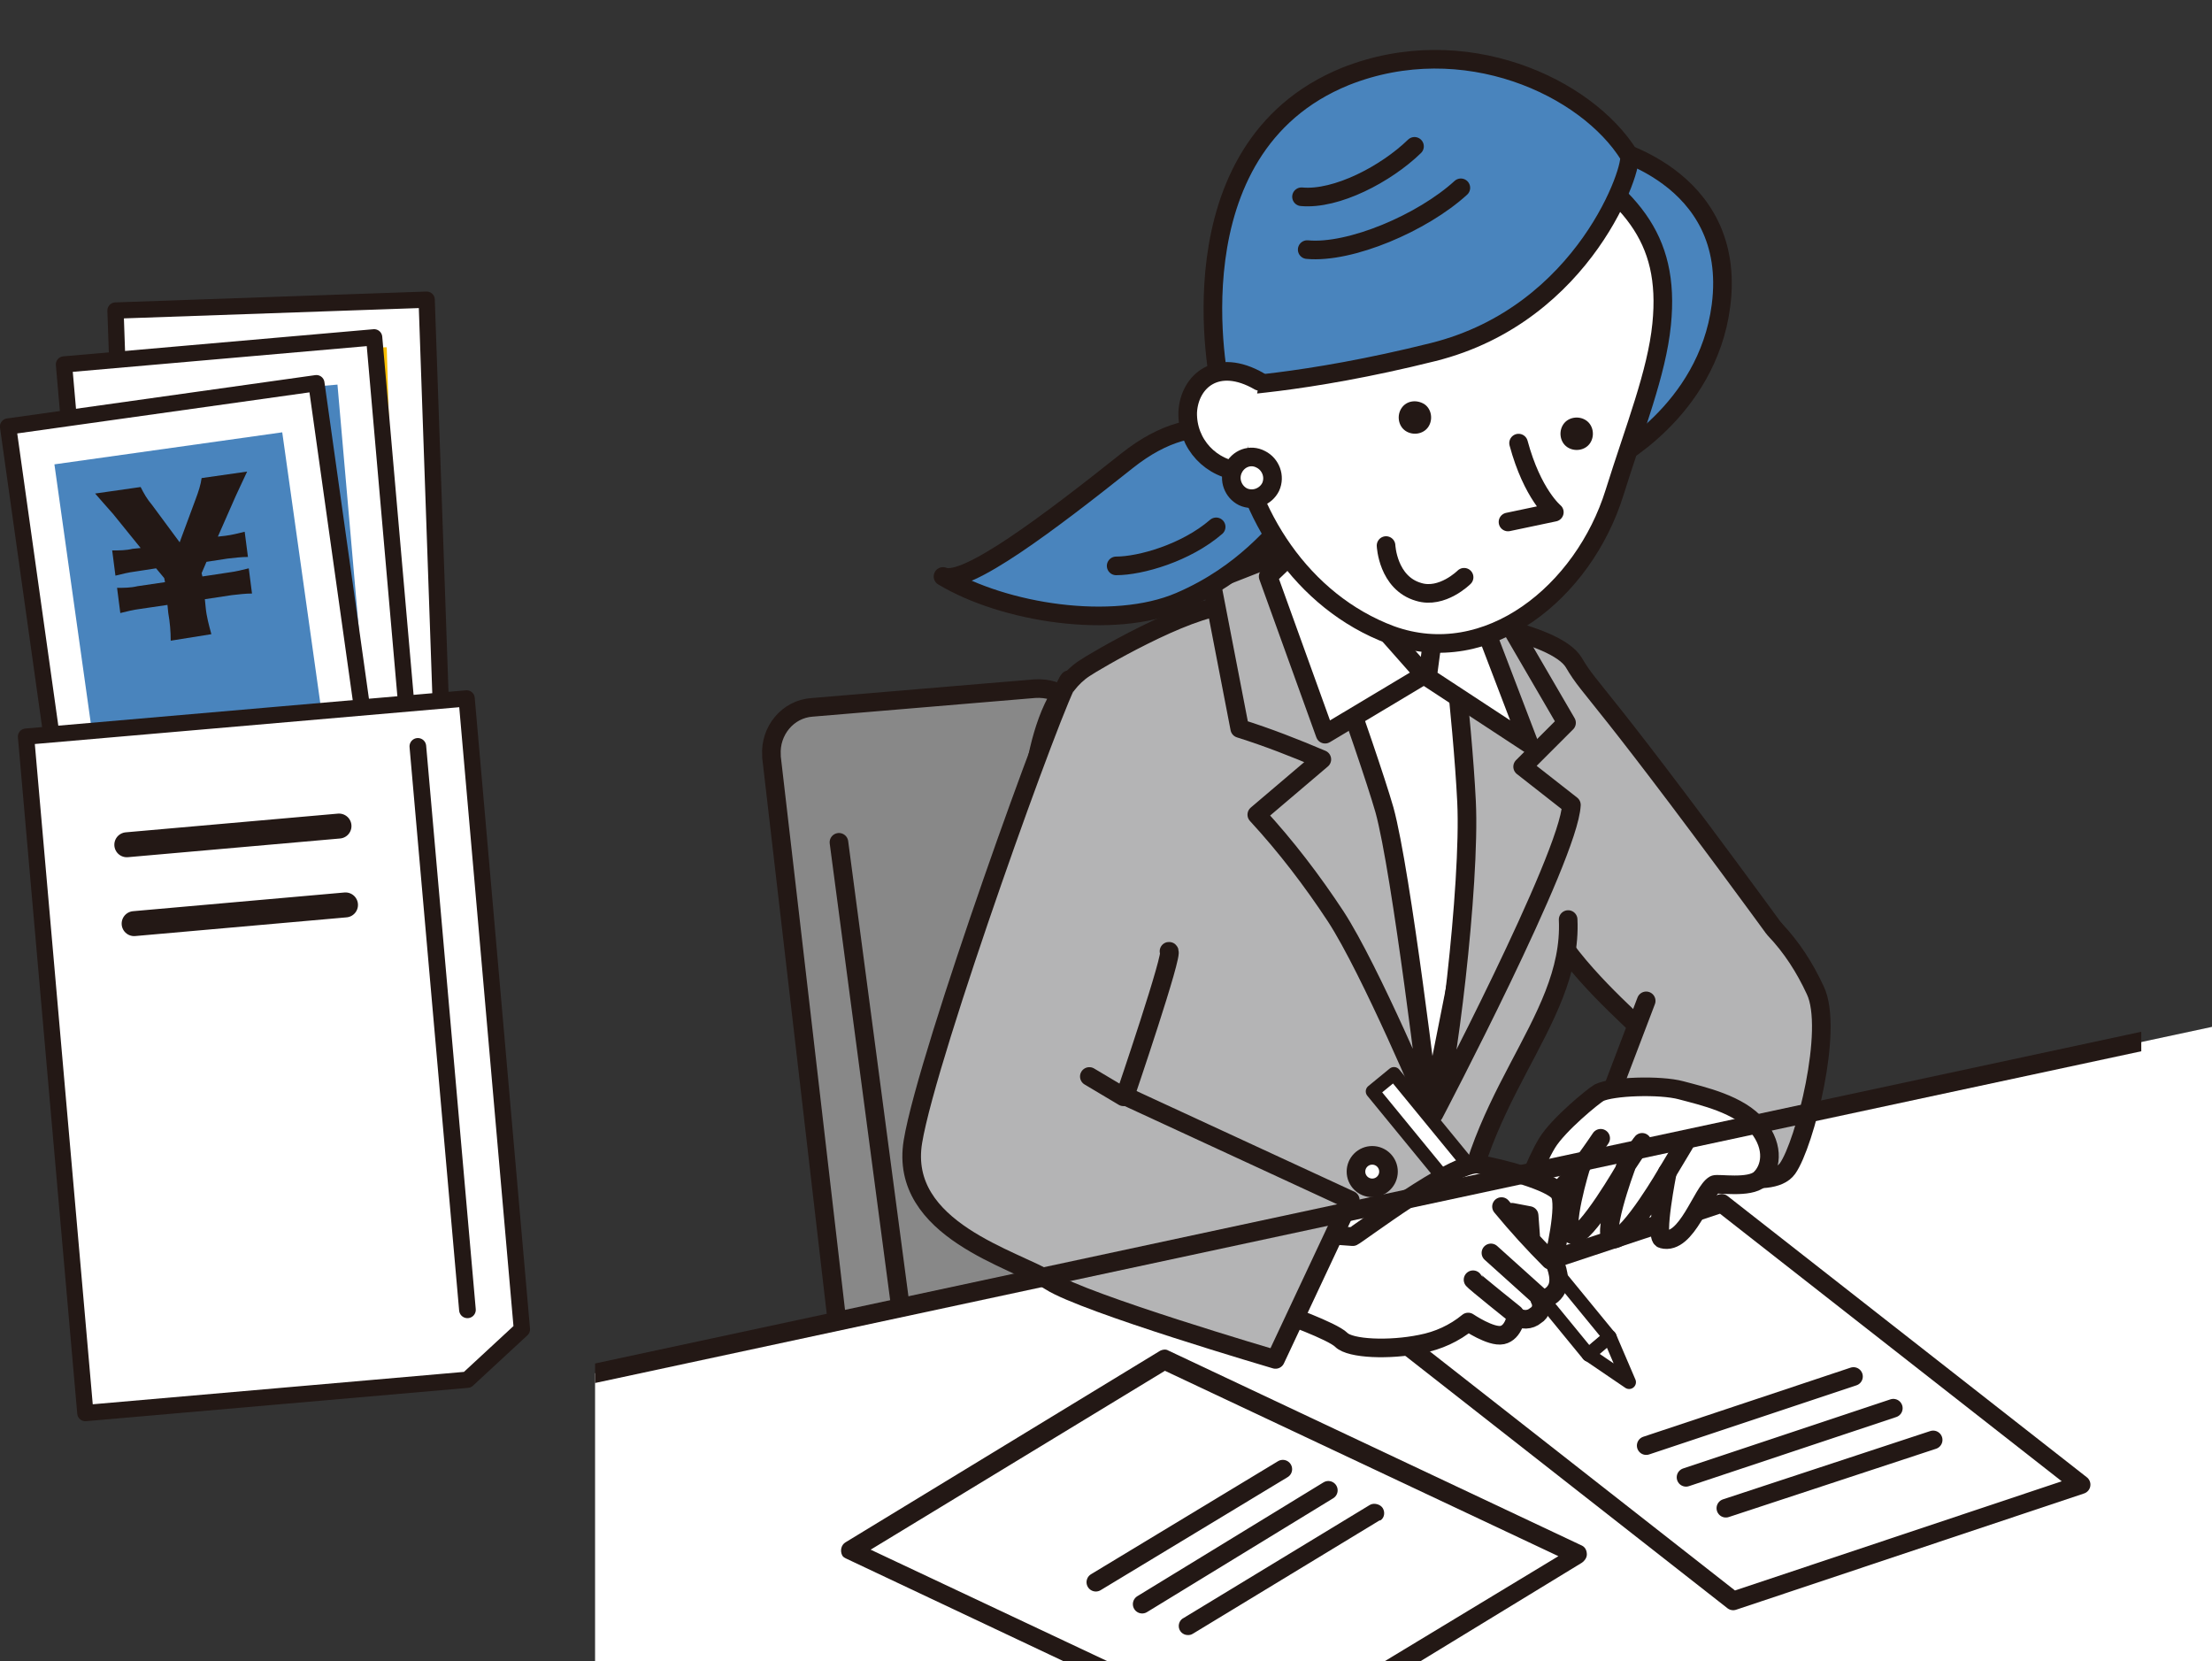
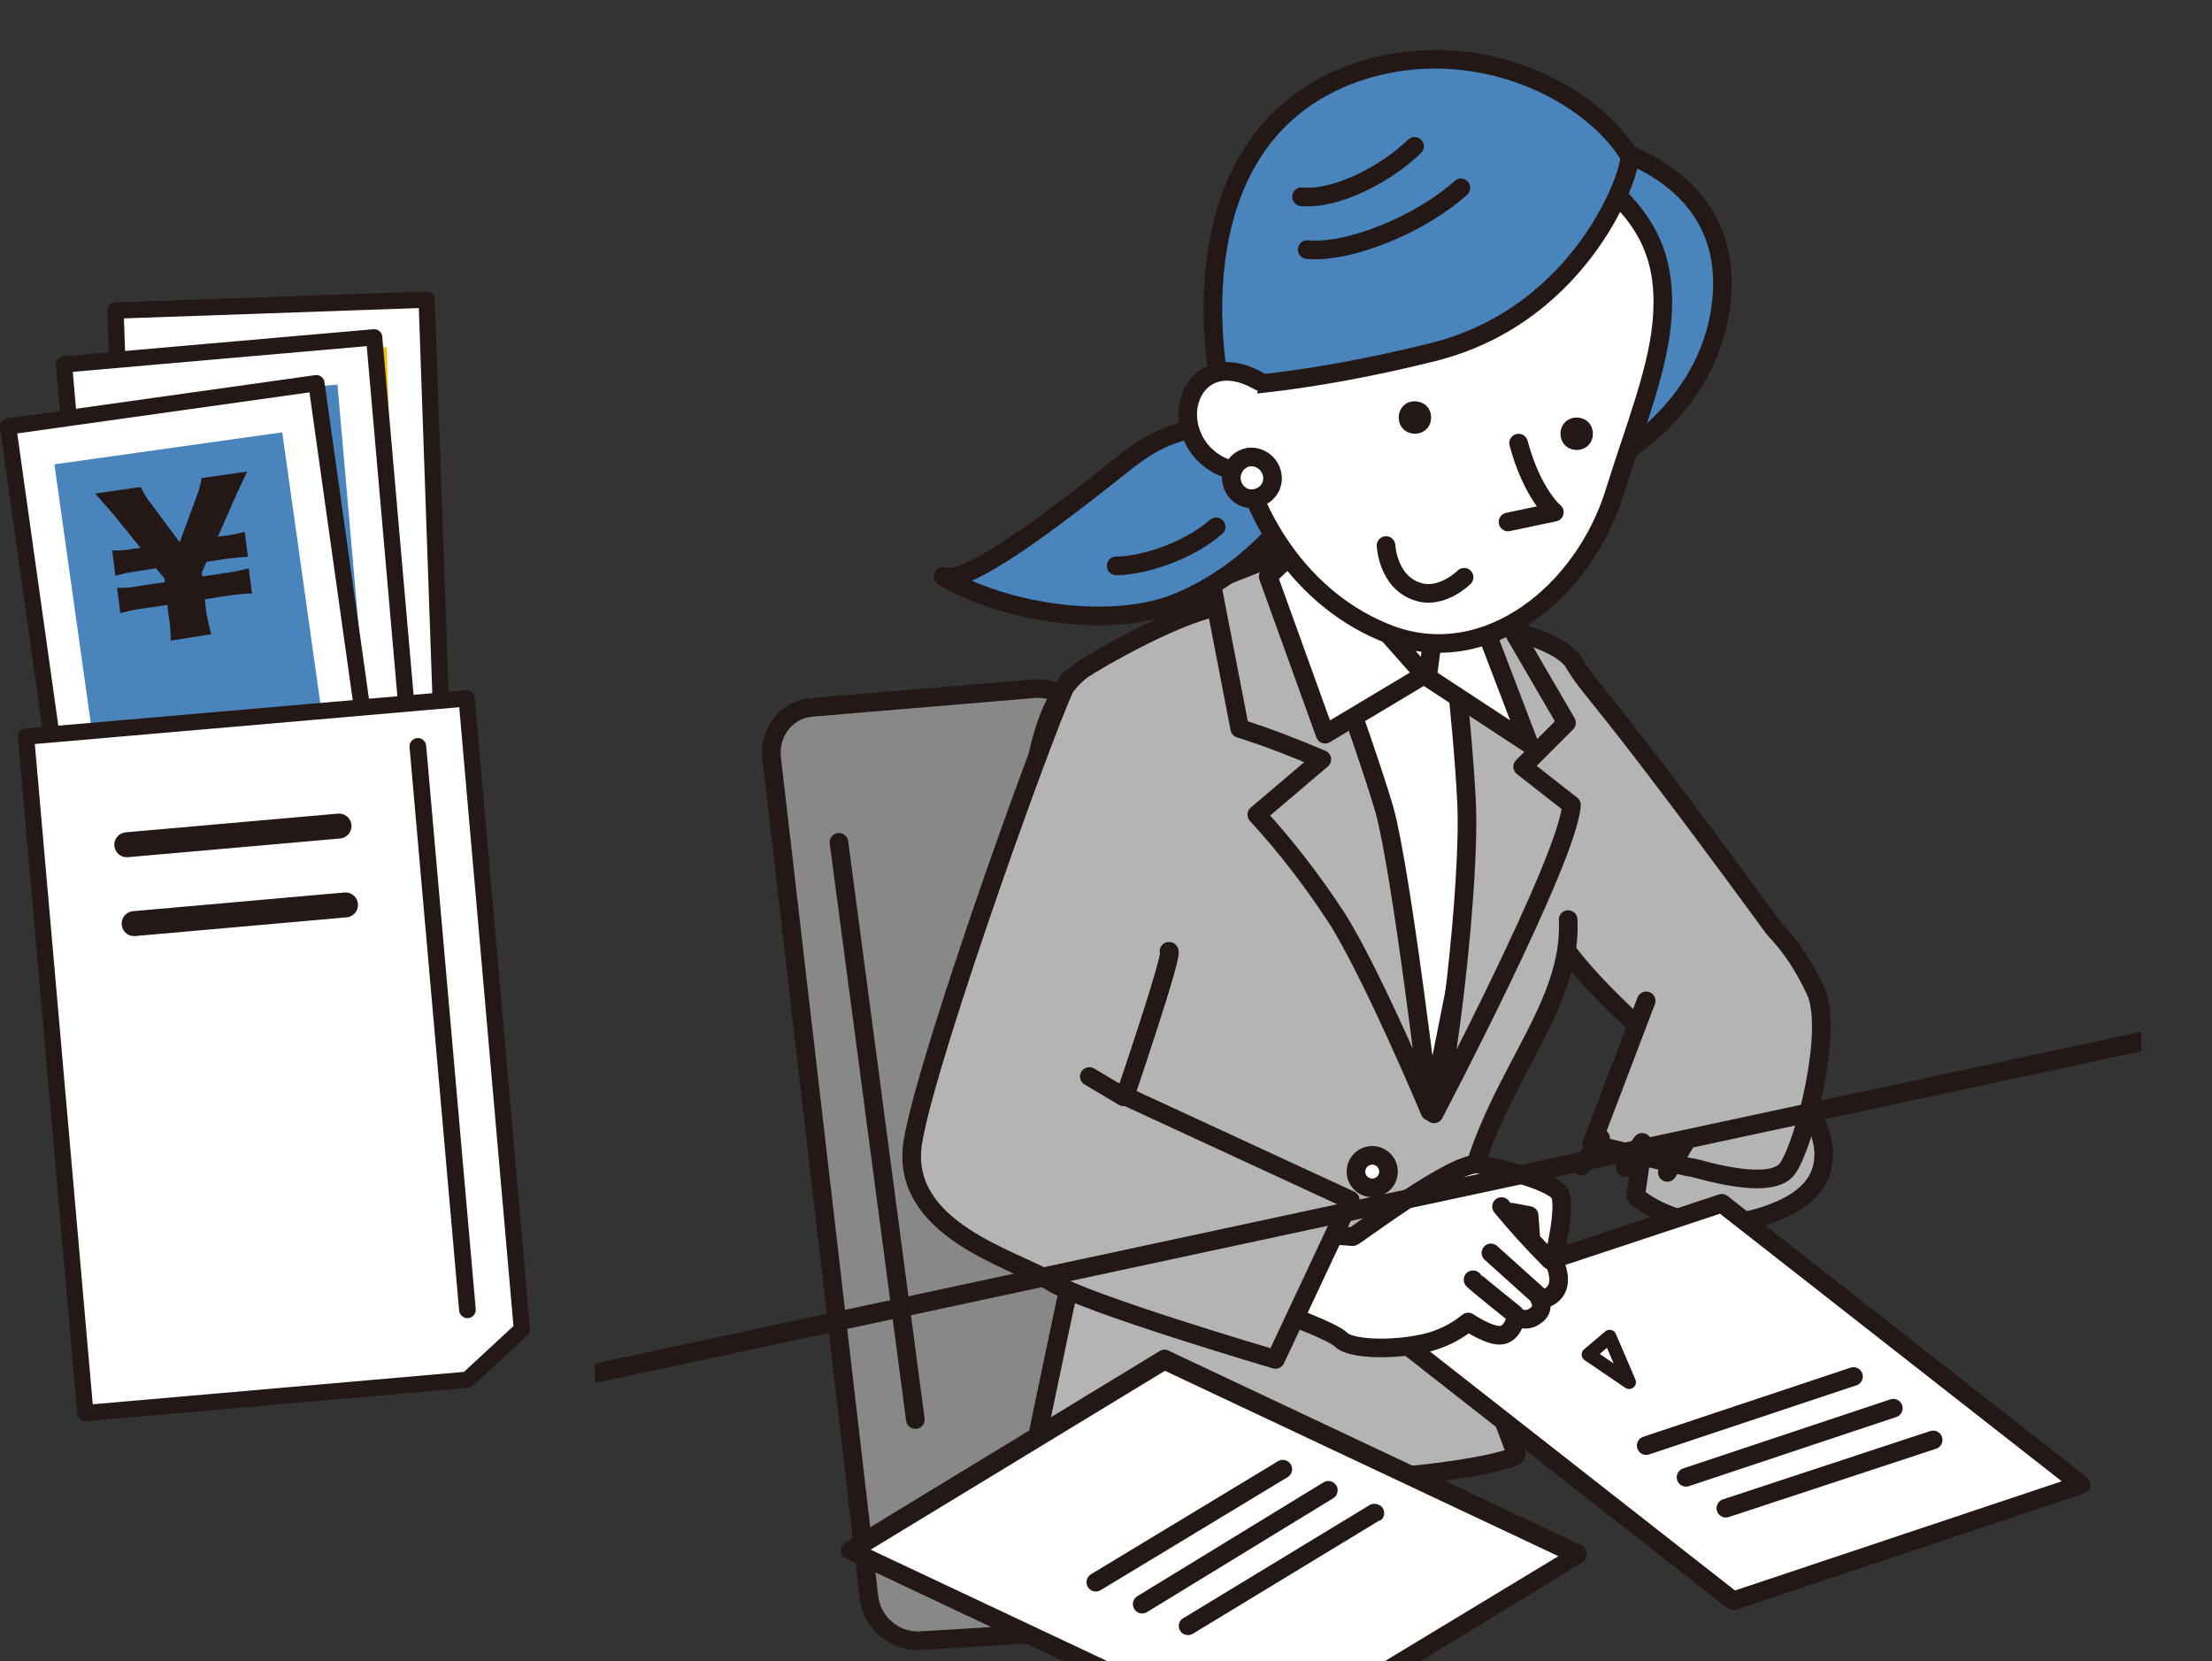
<svg xmlns="http://www.w3.org/2000/svg" version="1.1" id="レイヤー_1" x="0" y="0" viewBox="0 0 272.1 204.3" xml:space="preserve">
  <rect x="0" y="0" width="272.1" height="204.3" fill="#333333" stroke="none" />
  <style>.st0{fill:#b4b4b5;stroke:#231815;stroke-width:2.29;stroke-linecap:round;stroke-linejoin:round}.st1{fill:#888}.st2{stroke:#231815;stroke-width:2.29;stroke-linecap:round;stroke-linejoin:round}.st2,.st3{fill:none}.st4{stroke:#231815;stroke-width:2.29;stroke-linecap:round;stroke-linejoin:round}.st4,.st5{fill:#fff}.st6{fill:#231815}.st10,.st7{stroke:#231815;stroke-linecap:round;stroke-linejoin:round}.st7{fill:#4984bd}.st7,.st8{stroke-width:2.29}.st8,.st9{stroke:#231815;stroke-linecap:round;stroke-linejoin:round}.st8{fill:#f9be00}.st10,.st9{fill:#fff}.st9{stroke-width:1.68}.st10{stroke-width:2}.st11{fill:#f9be00}.st12{fill:#4984bd}.st13,.st14{fill:none;stroke:#231815;stroke-width:2.05;stroke-linecap:round;stroke-linejoin:round}.st14{stroke-width:3.07}</style>
  <g id="レイヤー_2_00000057105990376532105190000002447483775522380472_">
    <g id="レイヤー_1-2">
      <path class="st0" d="M201.7 126.5c2.3 3.4-.5 20.6-.5 20.6s6.9 6.3 17.6 1.8 2.6-14.1 2.6-14.1l-.7-17.2c-24.8-34-24.8-32.2-27.1-36.1s-16.4-5.7-16.4-5.7 5.1 22.7 13.2 37.5c3.1 6 10.6 12.3 11.3 13.2z" />
      <path class="st1" d="M106.9 196.5c.4 3.1 3.1 5.4 6.2 5.3l33.2-2c2.7-.1 4.8-2.4 4.8-5.2 0-.2 0-.5-.1-.7L133.8 89.7c-.6-3.1-3.4-5.2-6.5-5L99.9 87c-3 .2-5.2 2.9-5 5.9v.2l12 103.4z" />
      <path class="st2" d="M106.9 196.5c.4 3.1 3.1 5.4 6.2 5.3l33.2-2c2.7-.1 4.8-2.4 4.8-5.2 0-.2 0-.5-.1-.7L133.8 89.7c-.6-3.1-3.4-5.2-6.5-5L99.9 87c-3 .2-5.2 2.9-5 5.9v.2l12 103.4z" />
      <path class="st0" d="M179.7 78.9c-3.4-.1-28.4-4.4-28.7-4.4-5.1.2-16.6 7-17.6 7.7-6.5 4.2-7.2 19.2-6.5 24.2 2.3 16.3 6.2 36 6 45.5-.3.8-5.2 24.4-5.2 24.4s9.4 3.8 31.9 5.5c10.9.8 27.3-1.9 26.9-3s-7.2-18.1-7-24.4c.8-19 14-28.4 13.4-41.3" />
      <path class="st3" d="M103.2 103.6l9.4 71" />
      <path class="st2" d="M103.2 103.6l9.4 71" />
      <path class="st4" d="M166 55.8s-3 12.5-7 17.4 1 7 1 7l16.1 56.1 10.2-51.4s-8.3-2.4-9.2-10.5c-.5-4.5 1.9-13.5 1.9-13.5" />
      <path class="st0" d="M152.5 89.6L149 71.5l10.2-4s9 24.8 11.1 32.1c2.1 7.6 5.6 37.1 5.6 37.1s-7.3-17.4-11.6-24c-2.9-4.4-6.1-8.6-9.7-12.5l8-6.8c-3.3-1.4-6.6-2.7-10.1-3.8zm25.3-18.2s2.1 17 2.6 27.2-2.5 34.7-4 38.4c0 0 16.6-31.6 16.9-38l-6-4.7 5.4-5.4-8.5-14.6-6.4-2.9z" />
      <path class="st4" d="M180.8 72.4l7.3 19.1-12.5-8.2 1.8-13.5zm-20.2-5.9L175.2 83 163 90.3l-7-19.4z" />
-       <path class="st5" d="M272.1 126.3L73.2 168.9v35.4h198.9z" />
      <path class="st4" d="M213.2 196.9l42.8-14.3-44.2-34.6-42.9 14.2z" />
      <path class="st2" d="M228 169.3l-25.5 8.5m30.4-4.6l-25.5 8.5m30.4-4.6l-25.5 8.4" />
      <path class="st5" d="M104.6 190.6l29.1 13.7h38.7l21.7-13.2-50.9-23.9z" />
      <path class="st6" d="M194.6 190.1l-50.9-24c-.3-.2-.8-.1-1.1.1L104 189.7c-.5.3-.7 1-.4 1.6.1.2.3.3.5.4l26.9 12.7h5.4l-29.3-13.8 36.2-22 48.4 22.8-21.5 13h4.4l20-12.2c.3-.2.6-.6.6-1 0-.5-.2-.9-.6-1.1z" />
      <path class="st2" d="M157.8 180.7l-23 13.9m28.6-11.3l-22.9 14" />
      <path class="st3" d="M169 186l-22.9 14" />
      <path class="st6" d="M146.1 201.1c-.6 0-1.1-.5-1.1-1.1 0-.4.2-.8.6-1l22.9-13.9c.5-.3 1.3-.1 1.6.4.3.5.2 1.2-.3 1.5h-.1l-22.9 13.9c-.3.2-.5.2-.7.2z" />
      <circle class="st4" cx="168.8" cy="144.1" r="2" />
      <path class="st7" d="M159.2 56.4c-4.8-2.6-11.3-7.1-20.6.3S118.8 72.1 116 70.9c7.5 4.5 20.9 6.6 29.1 3.1s11.9-9 12.7-9.2" />
      <path class="st8" d="M149.6 64.8c-3.7 3.2-9.3 4.8-12.3 4.8" />
      <path class="st7" d="M197.2 18s16.6 3.4 14.5 19.6c-1.7 13.1-13.6 19.1-13.6 19.1l-.9-38.7z" />
      <path class="st4" d="M204.4 39.9c-.6 6-3.3 12.7-5.8 20.7-3.8 12.2-15.6 21.8-27.5 17.5-11-4.1-17.8-15-19.2-25.7-.9-7.1 1-19.8 5.4-26.7s22.1-15 32.6-8.4 15.6 11.7 14.5 22.6z" />
      <path class="st7" d="M200.4 19.1c.7 1.1-5.3 19.5-24.1 24.2-16 4-26.2 4.3-26.2 4.3s-6.5-29.3 15.4-38.2c14.6-5.8 29.7 1.3 34.9 9.7z" />
      <path class="st6" d="M172.4 50.2c-.6.9-.4 2.2.5 2.8.9.6 2.2.4 2.8-.5.6-.9.4-2.2-.5-2.8-1-.6-2.2-.4-2.8.5zm19.9 2c-.6.9-.4 2.2.5 2.8.9.6 2.2.4 2.8-.5.6-.9.4-2.2-.5-2.8-.9-.6-2.2-.4-2.8.5z" />
      <path class="st2" d="M179.7 23.1c-4.7 4.3-13.6 8.1-18.9 7.6M174 18c-3.5 3.4-9.6 6.6-13.9 6.2" />
      <path class="st4" d="M170.5 67.1s.2 4.6 4 5.7c2.9.9 5.6-1.8 5.6-1.8m-25.2-24.1c-5.2-3-8.6 0-8.8 3.8-.1 3.9 2.9 7.1 6.8 7.3h.1" />
      <path class="st4" d="M151.7 57.7c-.6 1.3 0 2.8 1.2 3.4 1.3.6 2.8 0 3.4-1.2.6-1.3 0-2.8-1.2-3.4-1.3-.7-2.8-.1-3.4 1.2zm35.1-3.2c1.7 6.3 4.4 8.5 4.4 8.5l-5.7 1.2" />
      <path class="st0" d="M202.5 123.1l-6.7 17.6s11.8 2.9 12.3 2.9 9.7 3.1 11.8.1 5.7-17.1 3.4-21.9c-1.3-2.8-2.9-5.3-5-7.5" />
-       <path class="st4" d="M206.8 134.1c-2.6-.7-8.5-.5-10.1.3-.7.4-5 3.9-6.4 6.2s-3.8 8.2-3.2 9c.9 1.5 7.4-6.2 7.4-6.2s-2.5 8.1-1 8.5 6.5-8.3 6.5-8.3-3.4 9.2-1.4 8.8 6.5-8.2 6.5-8.2-1.6 8-.6 8.2c3 .8 4.9-5.9 6.4-6.7.4-.2 4.3.5 5.6-.7s1.9-3.8-.3-6.5-6.8-3.7-9.4-4.4z" />
-       <path transform="rotate(-39.34 183.435 149.301)" class="st9" d="M181.7 128.4h3.4v41.9h-3.4z" />
      <path class="st9" d="M200.4 170l-5-3.4 2.6-2.2 2.4 5.6z" />
      <path class="st4" d="M166.4 152.1c.4-.1 12.6-9.4 15.5-8.9s8.9 2.1 9.9 3.5-.7 8.3-.7 8.3 1.1 2.1.4 3.5c-.4.8-1.2 1.3-2.1 1.3.4.7.2 1.6-.5 2-.7.6-1.7.6-2.4.1 0 0-.3 2-1.7 2.3s-4.2-1.6-4.2-1.6c-1.7 1.4-3.7 2.3-5.8 2.7-3.9.8-8.7.6-9.8-.5s-7.3-3.3-7.3-3.3l4.6-9.7 4.1.3z" />
      <path class="st0" d="M131.5 83.6c-1.3 1.3-17.4 45.9-19.2 56.8s12.7 14.5 16.9 17.2 27.7 9.6 27.7 9.6l9.2-19.6-27.7-12.8s6.1-17.9 5.4-17.8" />
      <path class="st4" d="M186 149.1l2.1.4.2 2.7m-3.6-3.8c1.9 2.3 3.9 4.5 6 6.6" />
      <path class="st2" d="M183.4 154.1l6 5.4" />
      <path class="st4" d="M181.2 157.4c.1.2 5.1 4.2 5.1 4.2m8.2-18.2c.8-1.1 1.6-2.2 2.4-3.4m3 3.6s1.9-2.9 2.1-3.1m3.1 3.7l2.1-3.5" />
      <path class="st2" d="M138.2 134.9l-4.2-2.5" />
      <path transform="rotate(-2.001 34.789 77.702) scale(1)" class="st10" d="M15.6 37.5h38.3V118H15.6z" />
      <path transform="matrix(1 -.03 .03 1 -2.322 1.069)" class="st11" d="M20.3 43.1h28.3v69.7H20.3z" />
      <path class="st6" d="M31.4 66.5c.1-1.1.1-2.2.1-3.4v-1l-3.5.1c-.8 0-1.6.1-2.5.2l-.1-3.1c.8.1 1.7.1 2.5.1l3.4-.1v-.5l-.8-1.3-2.6.1c-.8 0-1.6.1-2.5.2l-.1-3.1c.8.1 1.7.1 2.5.1h1l-3-4.5c-.5-.8-1.5-2.1-1.9-2.7l5.6-.2c.3.8.7 1.6 1.1 2.4l2.9 5 2.5-5.2c.4-.8.8-1.6 1-2.4l5.6-.2c-.4.6-1.5 2.5-1.7 2.8l-2.7 4.7h.9c.8 0 1.6-.1 2.4-.3l.1 3.1c-.8-.1-1.6-.1-2.5-.1l-2.6.1-.8 1.3v.5l3.4-.1c.8 0 1.6-.1 2.4-.3l.1 3.1c-.8-.1-1.6-.1-2.5-.1L36 62v1c0 1.1.1 2.3.3 3.4l-4.9.1z" />
      <path transform="rotate(-5 30.496 83.208)" class="st10" d="M11.3 43h38.3v80.5H11.3z" />
      <path transform="rotate(-5 30.49 83.212)" class="st12" d="M16.3 48.4h28.3v69.7H16.3z" />
      <path class="st6" d="M26.5 72.2c0-1.1 0-2.3-.1-3.4l-.1-1-3.4.3c-.8.1-1.6.2-2.5.4l-.3-3.1c.8.1 1.7.1 2.5 0l3.4-.3v-.5l-.9-1.2-2.6.2c-.8.1-1.6.2-2.4.4l-.2-3c.8.1 1.6.1 2.5 0l1-.1-3.4-4.4c-.5-.8-1.6-2-2.1-2.6l5.6-.5c.3.8.8 1.6 1.3 2.3l3.2 4.8 2.2-5.3c.4-.8.6-1.6.8-2.5l5.6-.5c-.4.6-1.4 2.6-1.6 2.9L32.6 60l.9-.1c.8-.1 1.6-.2 2.4-.4l.3 3.1c-.8-.1-1.6-.1-2.5 0l-2.6.2-.7 1.3v.5l3.5-.2c.8-.1 1.6-.2 2.4-.4l.3 3.1c-.8-.1-1.6-.1-2.5 0l-3.3.3.1 1c.1 1.1.2 2.3.5 3.4l-4.9.4z" />
      <path transform="rotate(-8.001 25.568 89.6)" class="st10" d="M6.4 49.4h38.3v80.5H6.4z" />
      <path transform="rotate(-8.001 25.573 89.604)" class="st12" d="M11.4 54.8h28.3v69.7H11.4z" />
      <path class="st6" d="M21 78.8c0-1.1-.1-2.3-.3-3.4l-.1-1-3.4.5c-.8.1-1.6.3-2.4.5l-.4-3.1c.8 0 1.7 0 2.5-.2l3.4-.5-.1-.5-1-1.2-2.6.4c-.8.1-1.6.3-2.4.5l-.4-3.1c.8 0 1.7 0 2.5-.2l1-.1-3.4-4.2c-.6-.7-1.7-1.9-2.2-2.5l5.6-.8c.4.8.8 1.5 1.4 2.2l3.4 4.6 2-5.4c.3-.8.6-1.7.7-2.5l5.6-.8c-.3.6-1.2 2.6-1.4 3l-2.2 5 .9-.1c.8-.1 1.6-.3 2.4-.5l.4 3.1c-.8 0-1.6.1-2.5.2l-2.6.4-.6 1.4.1.4 3.3-.5c.8-.1 1.6-.3 2.4-.5L31 73c-.8 0-1.6.1-2.5.2l-3.3.5.1 1c.1 1.1.4 2.2.7 3.3l-5 .8z" />
      <path class="st10" d="M64.2 163.5l-6.7 6.2-47 4.1-7.3-83.2 54.2-4.7z" />
      <path class="st13" d="M51.4 91.8l6.1 69.3" />
      <path class="st14" d="M15.6 103.9l26.1-2.3m-25.2 12l26-2.3" />
      <path class="st6" d="M263.4 126.9L73.2 167.7v2.4l190.2-40.8z" />
    </g>
  </g>
</svg>